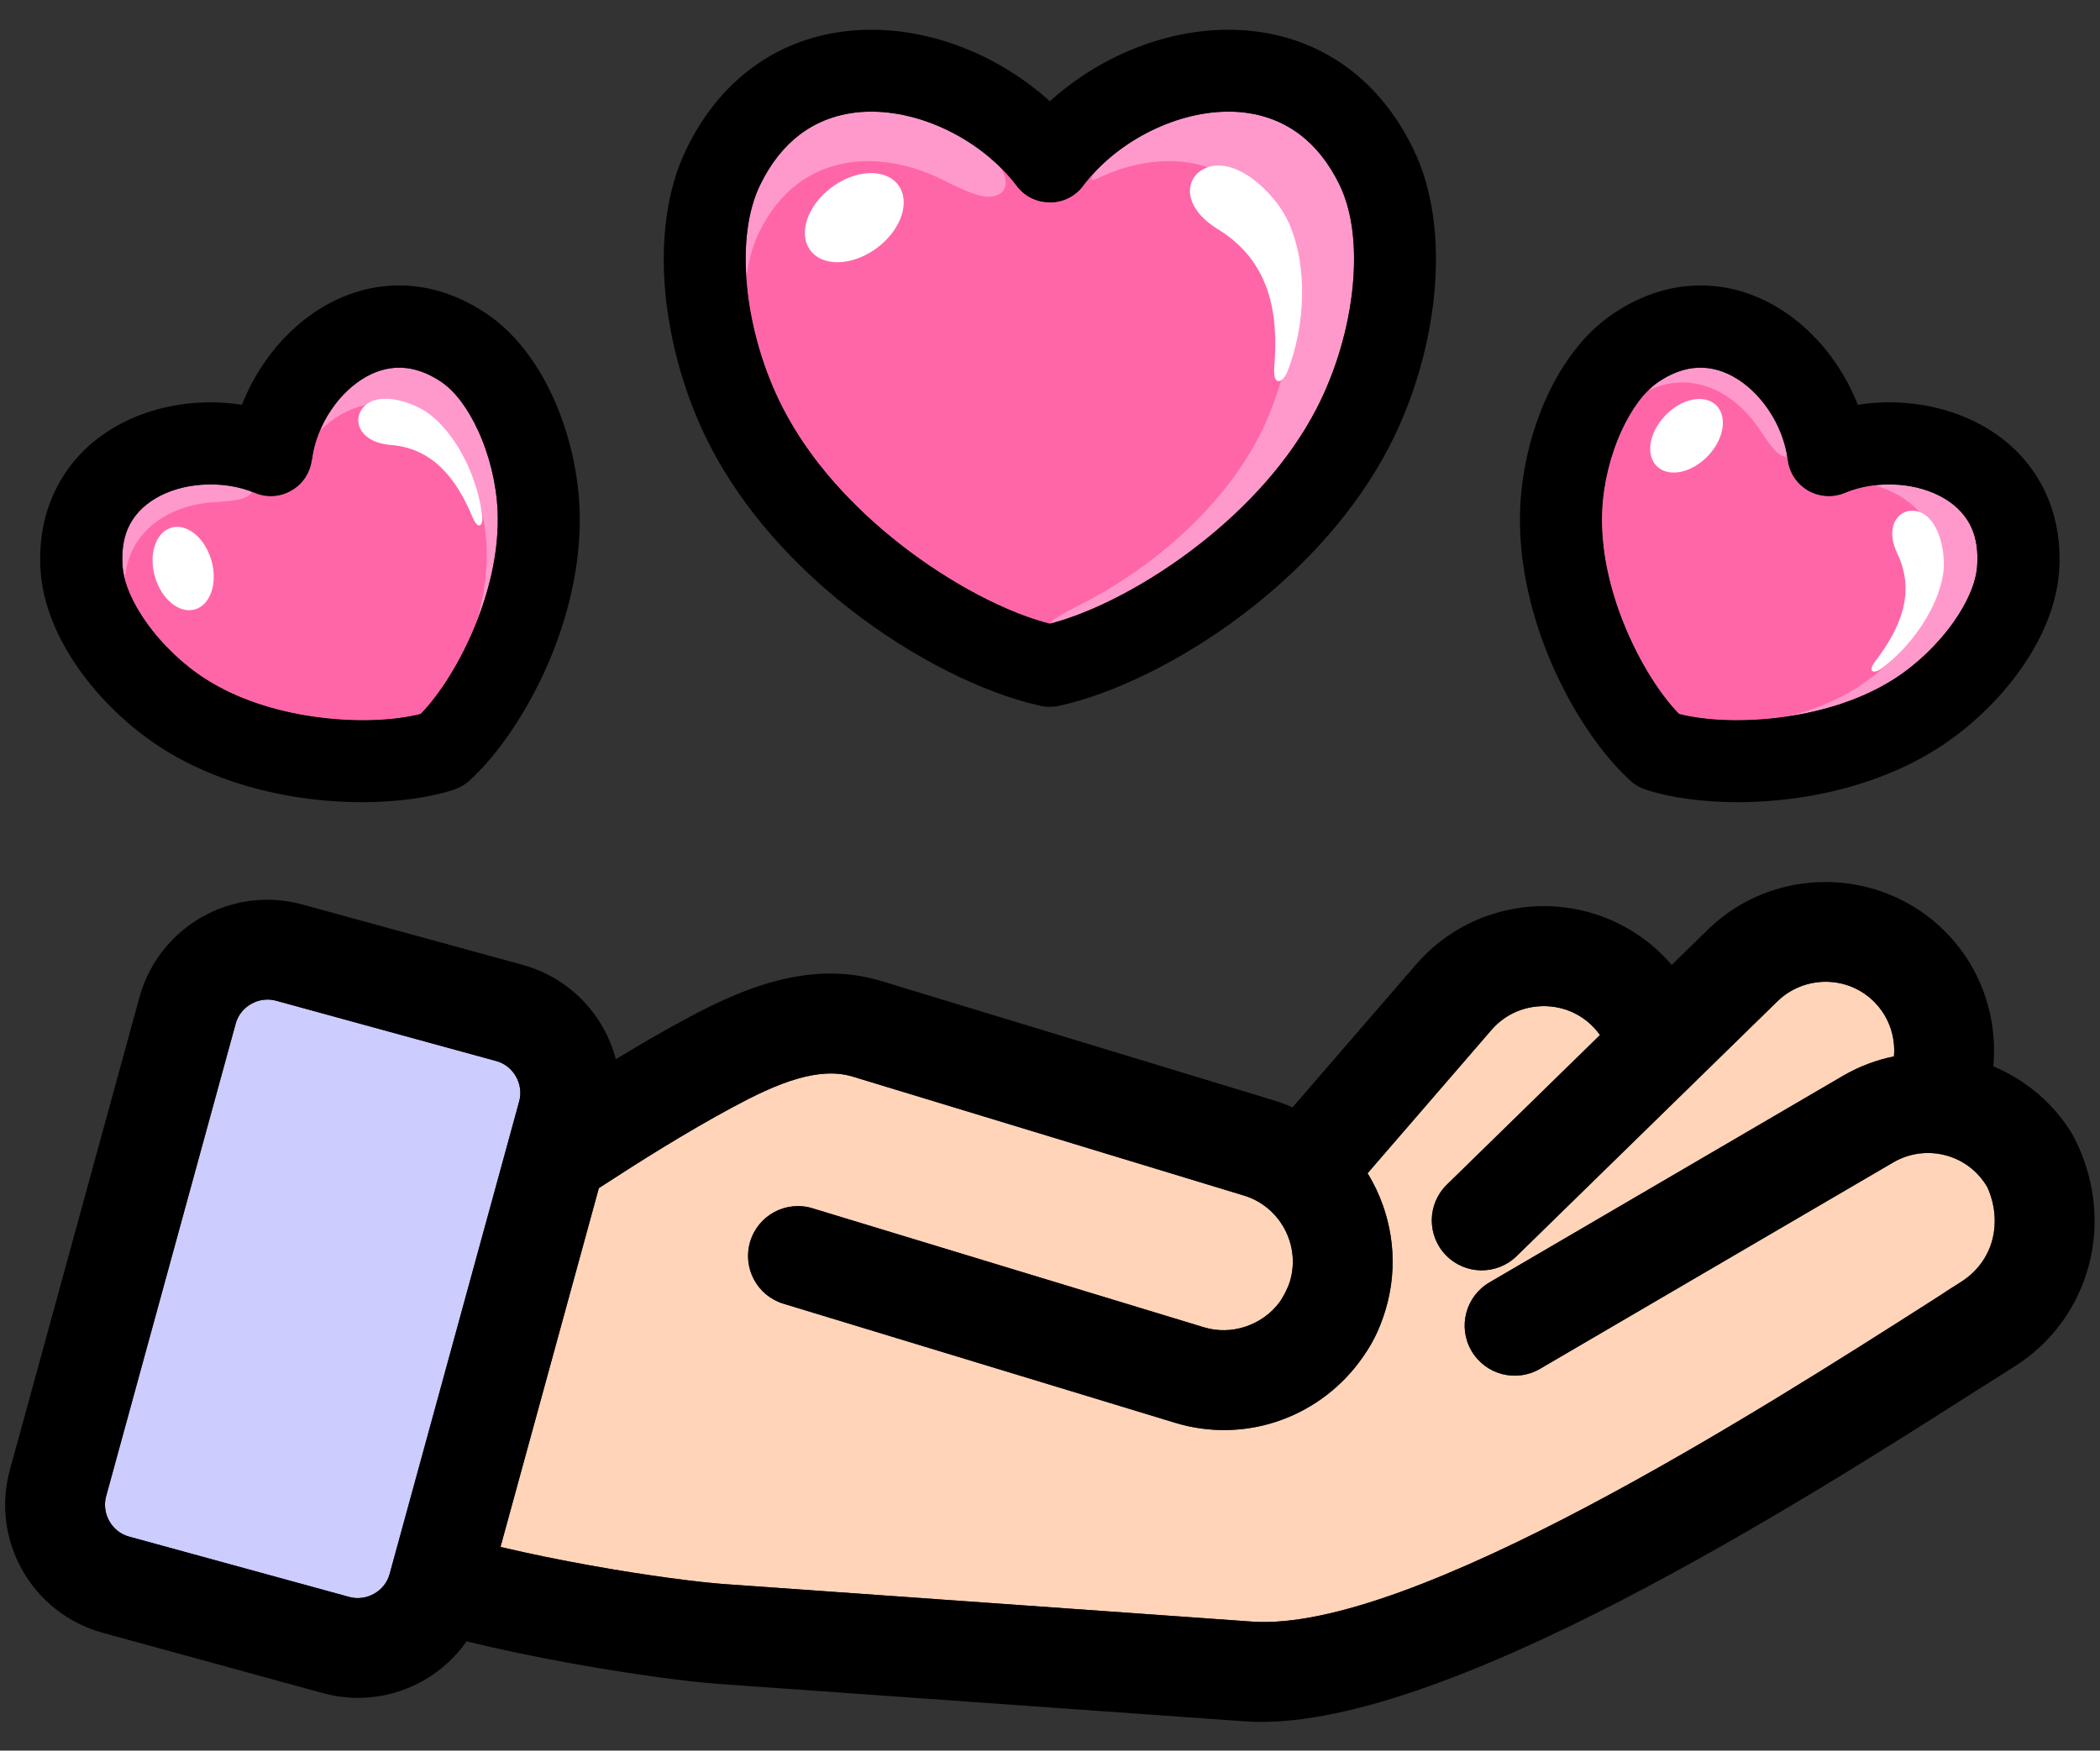
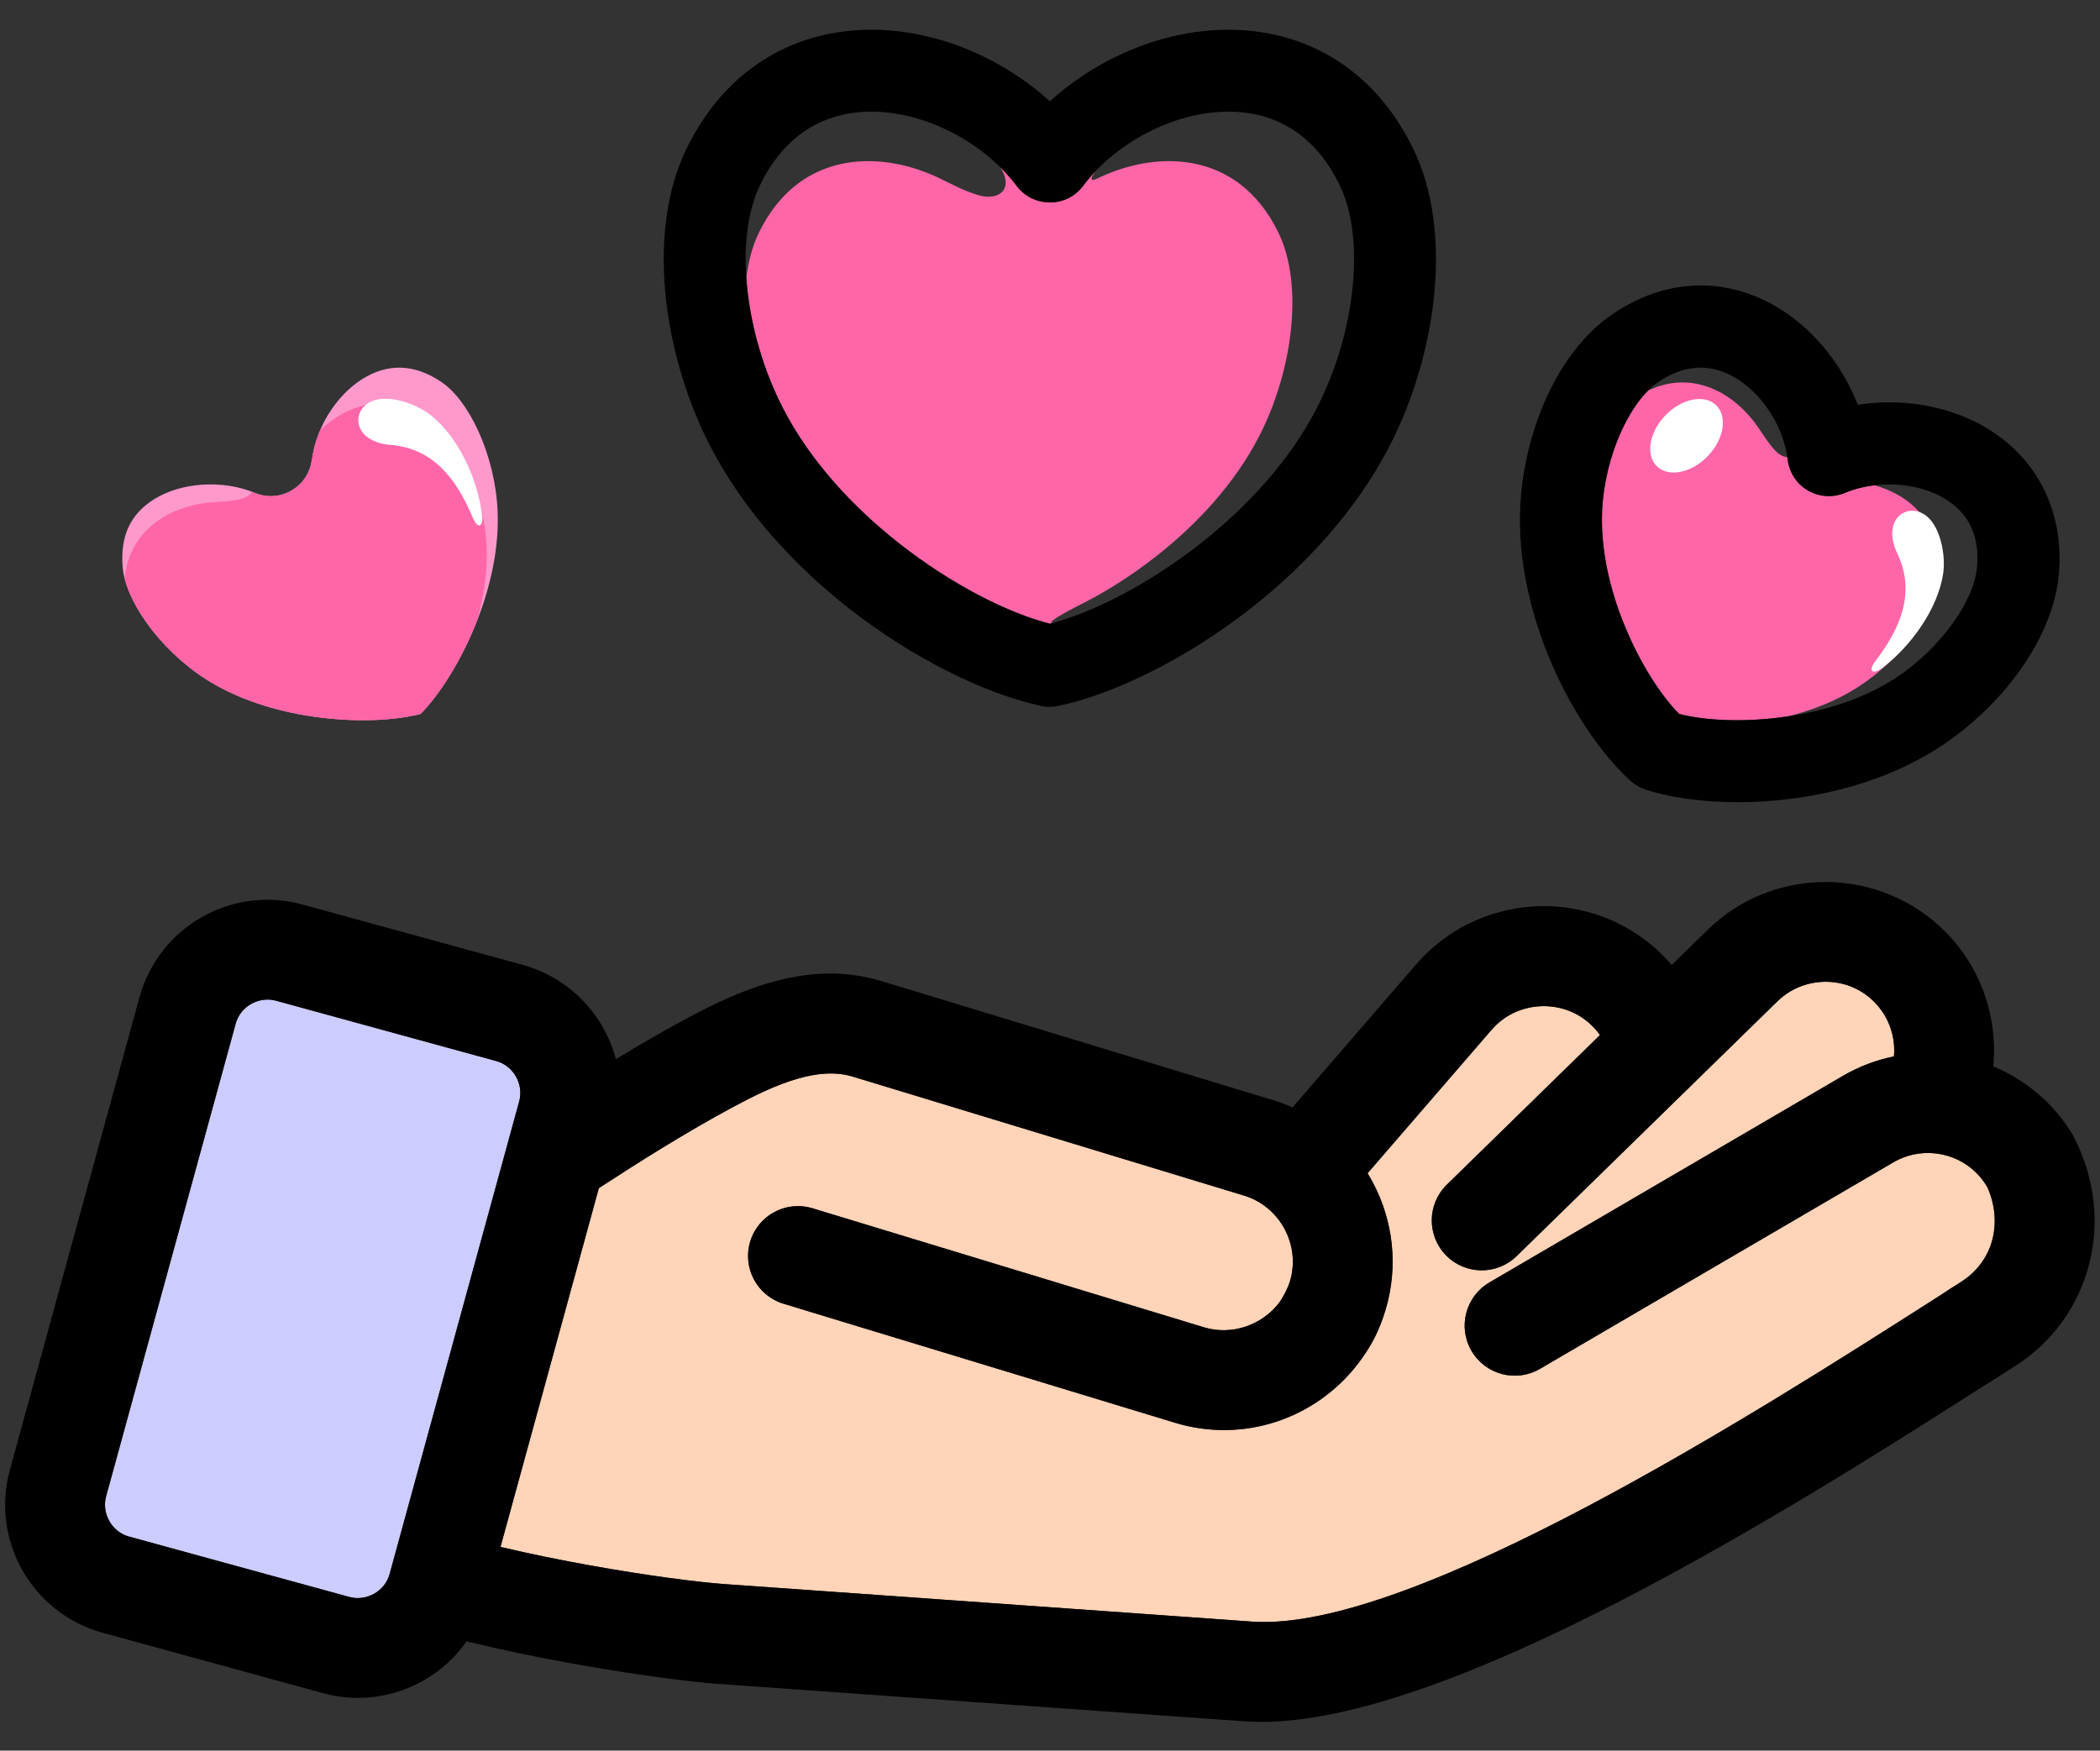
<svg xmlns="http://www.w3.org/2000/svg" viewBox="0 0 17150 14300" style="shape-rendering:geometricPrecision; text-rendering:geometricPrecision; image-rendering:optimizeQuality; fill-rule:evenodd; clip-rule:evenodd" version="1.0" height="143mm" width="171.5mm" xml:space="preserve">
  <rect x="0" y="0" width="17150" height="14300" fill="#333333" stroke="none" />
  <defs>
    <style type="text/css">
   
    .fil0 {fill:#CCCCFF}
    .fil4 {fill:#FF66A8}
    .fil3 {fill:#FF99CC}
    .fil1 {fill:#FFD4B8}
    .fil5 {fill:white}
    .fil2 {fill:black;fill-rule:nonzero}
   
  </style>
  </defs>
  <g id="Layer_x0020_1">
    <g id="_105553419201472">
      <g>
        <path d="M1052.96 12551.42l1799.7 493.26c70.41,19.29 143.17,7.56 203.59,-26.86 59.73,-34.02 106.34,-89.96 125.4,-159.53l1058.42 -3861.8c19.29,-70.42 7.56,-143.18 -26.86,-203.6 -34,-59.69 -89.93,-106.31 -159.53,-125.37l-1799.68 -493.26c-70.43,-19.29 -143.19,-7.58 -203.61,26.85 -59.69,34 -106.31,89.94 -125.38,159.54l-1058.42 3861.8c-19.3,70.4 -7.58,143.15 26.85,203.57 34.01,59.72 89.95,106.34 159.52,125.4z" class="fil0" />
        <path d="M13066.54 8454.7c-25.41,-35.93 -56.22,-69.99 -92.35,-101.21l-0.54 -0.48c-115.89,-99.9 -263.62,-143.33 -408.29,-132.79 -143.78,10.45 -283.26,75.1 -383.69,191.3l-1013.13 1172.27c14.59,23.79 28.47,47.99 41.59,72.6 165.99,311.05 213.9,685.47 103.64,1048.09 -25.46,83.7 -55.42,158.76 -89.23,225.03 -34.44,67.56 -78.22,136.05 -130.2,204.59 -172.34,227.27 -409.48,393.95 -674.13,480.14 -258.23,84.07 -544.45,92.68 -824.46,7.54l-3197.52 -972.34c-215.31,-65.3 -336.92,-292.81 -271.62,-508.12 65.3,-215.3 292.81,-336.92 508.12,-271.62l3197.51 972.34c112.57,34.23 229.15,30.29 335.5,-4.34 110.48,-35.98 208.29,-103.96 277.88,-195.73 15.85,-20.9 32.69,-48.62 50.29,-83.16 17.05,-33.41 29.91,-63.87 38.1,-90.79l0.09 -0.33c44.79,-147.55 24.97,-300.42 -43.01,-427.81 -67.99,-127.4 -183.83,-228.87 -331.09,-273.65l-3197.51 -972.35c-139.06,-42.27 -291.29,-27.17 -443.64,15.92 -181.4,51.32 -367.75,144.51 -539.26,236.75 -184.33,99.15 -376.4,211.11 -572.48,331.14 -160.22,98.06 -334.51,209.08 -516.45,327.49l-803.31 2930.93c243.3,57.43 493.02,107.84 729.47,150.42 473.63,85.31 894.03,138.45 1097.59,152.91l4309.67 306.59c1301.41,92.56 4155.19,-1729.13 5544.68,-2616.07 351.29,-224.31 -120.16,74.18 246.61,-158.8 132.99,-84.47 219.41,-207.47 255,-343.17 36.05,-137.47 23.63,-289.66 -41.2,-432.24l-0.18 0.12c-78.06,-133.56 -202.74,-222.83 -340.65,-258.99 -139.34,-36.54 -292.77,-20.1 -426.61,58.13l-2885.36 1686.49c-195.02,113.83 -445.42,48.02 -559.25,-146.99 -113.83,-195.02 -48.02,-445.43 146.99,-559.26l2885.37 -1686.49c133.05,-77.77 274.17,-130.47 417.81,-159.56 3.96,-45.99 2.34,-92.41 -4.89,-138.11 -17.5,-110.67 -68.34,-217.37 -152.67,-303.66l-0.36 -0.39c-107.47,-109.76 -249.91,-165.68 -392.83,-167.32 -144.92,-1.67 -290.38,51.52 -401.28,159.9l-2130.13 2081.7c-161.48,157.08 -419.75,153.49 -576.82,-7.98 -157.08,-161.48 -153.5,-419.75 7.98,-576.83l1250.25 -1221.81z" class="fil1" />
        <path d="M1052.96 12551.42l1799.7 493.26c70.41,19.29 143.17,7.56 203.59,-26.86 59.73,-34.02 106.34,-89.96 125.4,-159.53l1058.42 -3861.8c19.29,-70.42 7.56,-143.18 -26.86,-203.6 -34,-59.69 -89.93,-106.31 -159.53,-125.37l-1799.68 -493.26c-70.43,-19.29 -143.19,-7.58 -203.61,26.85 -59.69,34 -106.31,89.94 -125.38,159.54l-1058.42 3861.8c-19.3,70.4 -7.58,143.15 26.85,203.57 34.01,59.72 89.95,106.34 159.52,125.4zm12013.58 -4096.72c-25.41,-35.93 -56.22,-69.99 -92.35,-101.21l-0.54 -0.48c-115.89,-99.9 -263.62,-143.33 -408.29,-132.79 -143.78,10.45 -283.26,75.1 -383.69,191.3l-1013.13 1172.27c14.59,23.79 28.47,47.99 41.59,72.6 165.99,311.05 213.9,685.47 103.64,1048.09 -25.46,83.7 -55.42,158.76 -89.23,225.03 -34.44,67.56 -78.22,136.05 -130.2,204.59 -172.34,227.27 -409.48,393.95 -674.13,480.14 -258.23,84.07 -544.45,92.68 -824.46,7.54l-3197.52 -972.34c-215.31,-65.3 -336.92,-292.81 -271.62,-508.12 65.3,-215.3 292.81,-336.92 508.12,-271.62l3197.51 972.34c112.57,34.23 229.15,30.29 335.5,-4.34 110.48,-35.98 208.29,-103.96 277.88,-195.73 15.85,-20.9 32.69,-48.62 50.29,-83.16 17.05,-33.41 29.91,-63.87 38.1,-90.79l0.09 -0.33c44.79,-147.55 24.97,-300.42 -43.01,-427.81 -67.99,-127.4 -183.83,-228.87 -331.09,-273.65l-3197.51 -972.35c-139.06,-42.27 -291.29,-27.17 -443.64,15.92 -181.4,51.32 -367.75,144.51 -539.26,236.75 -184.33,99.15 -376.4,211.11 -572.48,331.14 -160.22,98.06 -334.51,209.08 -516.45,327.49l-803.31 2930.93c243.3,57.43 493.02,107.84 729.47,150.42 473.63,85.31 894.03,138.45 1097.59,152.91l4309.67 306.59c1301.41,92.56 4155.19,-1729.13 5544.68,-2616.07 351.29,-224.31 -120.16,74.18 246.61,-158.8 132.99,-84.47 219.41,-207.47 255,-343.17 36.05,-137.47 23.63,-289.66 -41.2,-432.24l-0.18 0.12c-78.06,-133.56 -202.74,-222.83 -340.65,-258.99 -139.34,-36.54 -292.77,-20.1 -426.61,58.13l-2885.36 1686.49c-195.02,113.83 -445.42,48.02 -559.25,-146.99 -113.83,-195.02 -48.02,-445.43 146.99,-559.26l2885.37 -1686.49c133.05,-77.77 274.17,-130.47 417.81,-159.56 3.96,-45.99 2.34,-92.41 -4.89,-138.11 -17.5,-110.67 -68.34,-217.37 -152.67,-303.66l-0.36 -0.39c-107.47,-109.76 -249.91,-165.68 -392.83,-167.32 -144.92,-1.67 -290.38,51.52 -401.28,159.9l-2130.13 2081.7c-161.48,157.08 -419.75,153.49 -576.82,-7.98 -157.08,-161.48 -153.5,-419.75 7.98,-576.83l1250.25 -1221.81zm-2511 591.03l1009.35 -1167.9c248.28,-287.28 590.93,-446.88 942.94,-472.5 350.9,-25.56 712.48,82.84 1000.04,331.34 52.28,45.2 100.46,93.87 144.51,145.49l294.04 -287.34c270.49,-264.35 624.37,-394.03 976.5,-389.99 353.95,4.04 706.34,142.32 971.6,413.73 205.85,210.66 330.1,472.32 373.18,744.71 18.18,114.86 21.85,231.59 11.03,347.18 266.93,111.68 500.73,306.64 656.51,573.16l-1.38 0.81c4.41,7.54 8.61,15.24 12.57,23.16 165.73,331.46 199.88,694.68 113.27,1024.93 -87.14,332.31 -292.86,629.71 -606.52,828.93 -518.74,329.51 -71.65,43.88 -246.6,155.59 -1464.76,934.98 -4473.1,2855.35 -6040.03,2743.89l-4309.67 -306.59c-216.19,-15.36 -668.35,-72.82 -1183.89,-165.68 -278.28,-50.11 -575.13,-110.83 -862.56,-181.09 -92.96,132.58 -213.77,241.24 -351.51,319.71 -240.11,136.8 -532.89,182.31 -820.37,103.54l-1799.7 -493.26c-288.34,-79.03 -517.67,-268.04 -654.87,-508.86 -136.8,-240.09 -182.29,-532.89 -103.52,-820.35l1058.42 -3861.8c79.01,-288.31 268.03,-517.67 508.84,-654.89 240.11,-136.77 532.91,-182.32 820.39,-103.52l1799.68 493.27c288.31,78.99 517.68,267.99 654.87,508.82 46.68,81.92 82.74,170.02 106.84,261.9 194.24,-118.05 383.25,-227.7 563.43,-324.62 212.39,-114.24 448.14,-231.06 705.43,-303.82 286.3,-81.01 589.4,-104.16 900.62,-9.54l3197.52 972.34c54.85,16.67 107.91,36.54 159.04,59.25z" class="fil2" />
      </g>
      <g>
-         <path d="M9409.71 1063.72c-218.39,105.67 -413.56,259.54 -555.56,442.72 -60.42,88.71 -162.25,146.98 -277.69,146.98l-5.25 0 0 -0.52c-101.49,-0.08 -201.73,-46.03 -267.58,-133.27 -142.77,-188.99 -342.07,-347.69 -565.66,-455.91 -206.05,-99.71 -429.49,-155.58 -644.61,-151.62 -200.07,3.69 -394.69,61.01 -560.41,186.2 -125.54,94.84 -237.12,230.43 -325.6,413.24 -105.38,217.77 -135.95,506.37 -108.1,812.28 31.56,346.85 138.34,708.53 297.92,1016.56 222.11,428.73 569.55,802.36 944.67,1097.44 432.24,340.03 890.3,569.71 1231.99,657.15 341.7,-87.44 799.76,-317.12 1232.01,-657.15 375.11,-295.08 722.55,-668.71 944.67,-1097.44 159.58,-308.03 266.35,-669.71 297.91,-1016.56 27.86,-305.91 -2.72,-594.51 -108.1,-812.28 -88.48,-182.81 -200.05,-318.38 -325.62,-413.24 -165.72,-125.19 -360.32,-182.51 -560.39,-186.2 -215.1,-3.96 -438.54,51.91 -644.6,151.62z" class="fil3" />
        <path d="M8622.73 5081.71c-0.84,-0.32 -1.83,-0.37 -2.93,-0.07 -126.54,33.51 111.94,-97.78 179.97,-131.17 208.47,-102.33 431.29,-240.37 645.58,-408.96 330.2,-259.74 636.78,-590.14 834.32,-971.41 142.45,-274.97 237.79,-598.31 266.07,-908.88 25.7,-282.25 -3.98,-551.56 -104.5,-759.24 -85.07,-175.78 -193.71,-307.15 -316.84,-400.16 -165.05,-124.69 -358.03,-181.74 -556.02,-185.4 -204.24,-3.76 -414.65,48.46 -607.37,141.72 -73.13,35.4 -51.1,-17.98 3.83,-77.94 -39.67,40.23 -76.71,82.4 -110.69,126.24 -60.42,88.71 -162.25,146.98 -277.69,146.98l-5.25 0 0 -0.52c-101.49,-0.08 -201.73,-46.03 -267.58,-133.27 -40.93,-54.17 -86.5,-105.85 -135.96,-154.57 112.14,165.79 3.61,280.3 -174.53,230.04 -114.32,-32.25 -251.68,-105.9 -315.87,-136.96 -192.71,-93.26 -403.13,-145.48 -607.36,-141.72 -198.01,3.66 -390.98,60.71 -556.05,185.4 -123.11,93.01 -231.75,224.38 -316.82,400.16 -52.71,108.93 -85.92,234.78 -101.9,370.58 1.19,17.02 2.55,34.11 4.11,51.26 31.56,346.85 138.34,708.53 297.92,1016.56 222.11,428.73 569.55,802.36 944.67,1097.44 432.24,340.03 890.3,569.71 1231.99,657.15 16.05,-4.11 32.35,-8.53 48.9,-13.26z" class="fil4" />
-         <path d="M10517.78 1804.23c166.82,356.6 143.56,856.86 -3.84,1230.73 -36.94,93.7 -121.06,128.5 -107.27,-39.6 36.13,-440.34 -35.98,-862.36 -460.15,-1122.82 -383.64,-235.56 -227.61,-557.44 53.17,-516.5 204.14,29.77 431,262.04 518.09,448.19z" class="fil5" />
-         <path d="M6788.14 1533.25c197.17,-148.75 441.39,-159.74 545.48,-24.54 104.1,135.19 28.65,365.37 -168.52,514.12 -197.17,148.74 -441.39,159.73 -545.48,24.54 -104.1,-135.2 -28.65,-365.37 168.52,-514.12z" class="fil5" />
-         <path d="M15503.29 3959.75c-152.91,-11.17 -306.4,11.31 -437.15,66.63 -56.88,23.76 -119.87,31.82 -181.75,22.11 -145.98,-21.39 -265.62,-137.95 -284.34,-291.45 -17.73,-143.04 -74.14,-286.84 -158.45,-411.02 -76.67,-112.94 -175.56,-208.5 -288.09,-270.72 -100.1,-55.36 -211.71,-82.74 -327.02,-68.45 -90.29,11.18 -185.56,46.96 -283.17,113.24 -116.83,79.33 -219.36,222.42 -299.13,395.06 -93.51,202.44 -150.04,435.48 -160.01,654.39 -14.17,310.59 59.63,631.69 174.32,918.28 127.16,317.77 298.53,584.26 453.83,743.92 216.81,55.36 534.56,70.99 873.94,22.15 306.26,-44.07 621.3,-140.51 882.13,-307.39 184.12,-117.8 357.52,-283.24 486.22,-465.67 109.23,-154.82 181.69,-315.14 192.01,-456.67 8.84,-121.15 -7.23,-221.96 -41.85,-303.82 -44.42,-105.02 -124.04,-187.4 -222.79,-246.85 -109.64,-66.03 -241.96,-103.75 -378.7,-113.74z" class="fil3" />
        <path d="M14603.26 5851.39c199.6,-50.12 395.93,-127.45 568.92,-238.12 176.4,-112.87 341.57,-270 463.15,-442.33 110.49,-156.62 184.18,-324.39 195.52,-480.01 9.62,-131.71 -9.58,-245.38 -50.24,-341.5 -54.5,-128.84 -148.25,-227.5 -262.97,-296.59 -64.18,-38.65 -135,-68.26 -209.42,-88.96 -85.22,10.02 -167.35,30.89 -242.08,62.5 -56.88,23.76 -119.87,31.82 -181.75,22.11 -145.98,-21.39 -265.62,-137.95 -284.34,-291.45 -0.94,-7.56 -1.99,-15.11 -3.14,-22.67 -29.83,-1.29 -63.96,-17.99 -96.08,-50.97 -56.04,-57.53 -111.59,-147.12 -138.67,-187.01 -81.34,-119.78 -186.91,-221.52 -307.81,-288.38 -117.2,-64.8 -249.51,-96.65 -388.34,-79.44 -67.24,8.34 -136.37,28.22 -206.5,61.44 -82.27,81.9 -155.25,195.12 -215.32,325.14 -93.51,202.44 -150.04,435.48 -160.01,654.39 -14.17,310.59 59.63,631.69 174.32,918.28 127.16,317.77 298.53,584.26 453.83,743.92 216.81,55.36 534.56,70.99 873.94,22.15l16.99 -2.5z" class="fil4" />
        <path d="M15868.85 4687.88c-43.62,284.49 -260.38,590.3 -501,771.69 -60.3,45.45 -125.27,36.8 -48.81,-63.78 200.26,-263.49 327.66,-554.74 176.71,-872.17 -136.52,-287.1 88.24,-432.7 241.43,-305.16 111.37,92.74 154.44,320.91 131.67,469.42z" class="fil5" />
        <path d="M13597.77 3396.13c132.09,-139.19 317.84,-178.82 414.89,-88.51 97.04,90.3 68.64,276.33 -63.45,415.52 -132.09,139.19 -317.84,178.81 -414.89,88.51 -97.04,-90.3 -68.64,-276.33 63.45,-415.52z" class="fil5" />
        <path d="M2706.09 3346.02c-84.31,124.18 -140.72,267.98 -158.45,411.04l-1.3 -0.16c-11.87,96.61 -65.62,186.91 -153.53,242.27 -89.7,57.8 -205.49,71.78 -311.26,27.23 -130.77,-55.32 -284.25,-77.8 -437.15,-66.65 -136.76,9.99 -269.04,47.71 -378.69,113.74 -98.73,59.47 -178.36,141.83 -222.78,246.85 -34.64,81.86 -50.71,182.67 -41.87,303.82 10.32,141.53 82.78,301.85 192.01,456.67 128.7,182.43 302.1,347.87 486.22,465.67 260.83,166.88 575.87,263.33 882.15,307.4 339.38,48.84 657.13,33.21 873.94,-22.16 155.29,-159.69 326.65,-426.16 453.81,-743.94 114.69,-286.58 188.49,-607.69 174.32,-918.26 -9.97,-218.91 -66.5,-451.95 -160.03,-654.38 -79.76,-172.64 -182.28,-315.74 -299.11,-395.05 -97.63,-66.29 -192.92,-102.06 -283.19,-113.26 -115.29,-14.29 -226.9,13.09 -327,68.45 -112.53,62.22 -211.42,157.78 -288.09,270.72z" class="fil3" />
        <path d="M3894.62 5074.12c56.88,-198.73 88.41,-408.37 79,-614.45 -9.53,-209.21 -63.04,-430.82 -151.48,-622.28 -80.4,-174 -188.84,-321.69 -317.93,-409.33 -109.26,-74.19 -217.31,-114.4 -320.88,-127.22 -138.83,-17.23 -271.14,14.62 -388.34,79.43 -65.75,36.36 -126.96,83.03 -182.21,137.31 -32.76,77.61 -55.12,158.67 -65.14,239.48l-1.3 -0.16c-11.87,96.61 -65.62,186.91 -153.53,242.27 -89.7,57.8 -205.49,71.78 -311.26,27.23 -7.31,-3.09 -14.68,-6.06 -22.11,-8.95 -15.84,25.64 -47.62,47.21 -92.8,58.68 -77.84,19.76 -183.21,23.08 -231.29,26.59 -144.42,10.54 -285.31,51.1 -403.66,122.37 -114.71,69.11 -208.45,167.76 -262.96,296.61 -26.12,61.78 -43.4,130.83 -49.84,207.26 29.41,113.35 91.16,234.2 174.18,351.87 128.7,182.43 302.1,347.87 486.22,465.67 260.83,166.88 575.87,263.33 882.15,307.4 339.38,48.84 657.13,33.21 873.94,-22.16 155.29,-159.69 326.65,-426.16 453.81,-743.94l5.43 -13.68z" class="fil4" />
        <path d="M3520.55 3393.64c224.57,180.02 381.03,520.64 417.8,819.71 9.22,74.95 -30.76,126.89 -79.64,10.38 -128.06,-305.17 -316.58,-561.12 -666.96,-589.12 -316.9,-25.31 -330.6,-292.77 -143.56,-361.66 136,-50.08 355.13,26.71 472.36,120.69z" class="fil5" />
-         <path d="M1266.32 4714.57c-54.49,-183.99 4.06,-364.67 130.79,-403.56 126.73,-38.9 273.64,78.72 328.13,262.71 54.5,183.98 -4.06,364.66 -130.78,403.56 -126.73,38.89 -273.64,-78.73 -328.14,-262.71z" class="fil5" />
+         <path d="M1266.32 4714.57z" class="fil5" />
        <path d="M8573.83 827.08c161.47,-146.35 346.72,-270.92 544.69,-366.72 295.72,-143.1 623.29,-223.15 946.3,-217.19 338.03,6.23 668.9,104.73 953.85,319.97 206.86,156.26 387.15,372.36 525.01,657.22 160.36,331.37 209.37,742.85 171.06,1163.79 -39.44,433.17 -171.58,882.52 -368.77,1263.16 -271,523.07 -683.89,970.29 -1125.65,1317.78 -541.27,425.78 -1138.53,708.91 -1575.64,801.03 -22.89,4.76 -45.72,7.05 -68.22,7.06l0 0.81 -5.25 0c-33.43,0 -65.7,-4.9 -96.17,-14 -434.41,-98.05 -1017.85,-378.12 -1547.69,-794.9 -441.76,-347.49 -854.64,-794.71 -1125.65,-1317.78 -197.18,-380.64 -329.33,-829.99 -368.76,-1263.16 -38.32,-420.94 10.69,-832.42 171.06,-1163.79 137.85,-284.86 318.14,-500.96 524.98,-657.22 284.96,-215.24 615.86,-313.74 953.87,-319.97 323.03,-5.96 650.6,74.09 946.3,217.19 197.97,95.82 383.2,220.37 544.68,366.72zm835.88 236.64c-218.39,105.67 -413.56,259.54 -555.56,442.72 -60.42,88.71 -162.25,146.98 -277.69,146.98l-5.25 0 0 -0.52c-101.49,-0.08 -201.73,-46.03 -267.58,-133.27 -142.77,-188.99 -342.07,-347.69 -565.66,-455.91 -206.05,-99.71 -429.49,-155.58 -644.61,-151.62 -200.07,3.69 -394.69,61.01 -560.41,186.2 -125.54,94.84 -237.12,230.43 -325.6,413.24 -105.38,217.77 -135.95,506.37 -108.1,812.28 31.56,346.85 138.34,708.53 297.92,1016.56 222.11,428.73 569.55,802.36 944.67,1097.44 432.24,340.03 890.3,569.71 1231.99,657.15 341.7,-87.44 799.76,-317.12 1232.01,-657.15 375.11,-295.08 722.55,-668.71 944.67,-1097.44 159.58,-308.03 266.35,-669.71 297.91,-1016.56 27.86,-305.91 -2.72,-594.51 -108.1,-812.28 -88.48,-182.81 -200.05,-318.38 -325.62,-413.24 -165.72,-125.19 -360.32,-182.51 -560.39,-186.2 -215.1,-3.96 -438.54,51.91 -644.6,151.62z" class="fil2" />
        <path d="M15171.78 3306.65c125.04,-19.68 252.89,-25.02 378.72,-15.84 239.22,17.47 475.62,86.45 677.78,208.2 213.05,128.29 388.54,314.86 492.95,561.64 75.13,177.6 111.07,381.44 94.34,610.72 -19.68,269.91 -137.39,546.56 -312.7,795.07 -176.61,250.35 -417.4,479.18 -675.09,644.06 -349.83,223.81 -757.59,351.04 -1147.06,407.08 -477.65,68.73 -941.28,30.66 -1241.37,-67.39 -44.41,-14.44 -83.73,-37.27 -116.79,-66.16 -5.25,-4.47 -10.31,-9.09 -15.22,-13.84 -233.35,-213.23 -493.88,-591.63 -670.56,-1033.16 -146.47,-366 -240.39,-782.74 -221.53,-1196.33 13.92,-305.09 91.75,-627.84 220.35,-906.23 127.26,-275.43 308.11,-515.46 532.59,-667.87 193.07,-131.11 387.67,-202.61 576.98,-226.06 263.77,-32.71 512.58,26.36 730.98,147.15 205.98,113.9 383.88,284.27 518.94,483.2 71.29,104.99 130.9,218.32 176.69,335.76zm331.51 653.1c-152.91,-11.17 -306.4,11.31 -437.15,66.63 -56.88,23.76 -119.87,31.82 -181.75,22.11 -145.98,-21.39 -265.62,-137.95 -284.34,-291.45 -17.73,-143.04 -74.14,-286.84 -158.45,-411.02 -76.67,-112.94 -175.56,-208.5 -288.09,-270.72 -100.1,-55.36 -211.71,-82.74 -327.02,-68.45 -90.29,11.18 -185.56,46.96 -283.17,113.24 -116.83,79.33 -219.36,222.42 -299.13,395.06 -93.51,202.44 -150.04,435.48 -160.01,654.39 -14.17,310.59 59.63,631.69 174.32,918.28 127.16,317.77 298.53,584.26 453.83,743.92 216.81,55.36 534.56,70.99 873.94,22.15 306.26,-44.07 621.3,-140.51 882.13,-307.39 184.12,-117.8 357.52,-283.24 486.22,-465.67 109.23,-154.82 181.69,-315.14 192.01,-456.67 8.84,-121.15 -7.23,-221.96 -41.85,-303.82 -44.42,-105.02 -124.04,-187.4 -222.79,-246.85 -109.64,-66.03 -241.96,-103.75 -378.7,-113.74z" class="fil2" />
-         <path d="M1975.91 3306.66c45.77,-117.45 105.4,-230.78 176.69,-335.77 135.06,-198.93 312.96,-369.3 518.94,-483.2 218.39,-120.76 467.23,-179.82 730.96,-147.15 189.31,23.47 383.91,94.99 577,226.07 224.5,152.4 405.31,392.43 532.57,667.88 128.62,278.37 206.45,601.12 220.37,906.21 18.86,413.57 -75.06,830.32 -221.53,1196.31 -179.1,447.57 -444.38,830.32 -680.14,1041.9 -21.86,19.55 -45.58,35.69 -70.51,48.48 -17.01,8.95 -34.46,16.3 -52.17,22.08l0.24 0.72c-300.08,98.08 -763.69,136.14 -1241.35,67.41 -389.46,-56.04 -797.26,-183.29 -1147.07,-407.1 -257.69,-164.88 -498.48,-393.71 -675.09,-644.06 -175.31,-248.51 -293.02,-525.16 -312.7,-795.07 -16.73,-229.28 19.21,-433.13 94.36,-610.72 104.41,-246.78 279.9,-433.34 492.95,-561.64 202.15,-121.73 438.52,-190.73 677.76,-208.2 125.83,-9.18 253.68,-3.82 378.72,15.85zm730.18 39.36c-84.31,124.18 -140.72,267.98 -158.45,411.04l-1.3 -0.16c-11.87,96.61 -65.62,186.91 -153.53,242.27 -89.7,57.8 -205.49,71.78 -311.26,27.23 -130.77,-55.32 -284.25,-77.8 -437.15,-66.65 -136.76,9.99 -269.04,47.71 -378.69,113.74 -98.73,59.47 -178.36,141.83 -222.78,246.85 -34.64,81.86 -50.71,182.67 -41.87,303.82 10.32,141.53 82.78,301.85 192.01,456.67 128.7,182.43 302.1,347.87 486.22,465.67 260.83,166.88 575.87,263.33 882.15,307.4 339.38,48.84 657.13,33.21 873.94,-22.16 155.29,-159.69 326.65,-426.16 453.81,-743.94 114.69,-286.58 188.49,-607.69 174.32,-918.26 -9.97,-218.91 -66.5,-451.95 -160.03,-654.38 -79.76,-172.64 -182.28,-315.74 -299.11,-395.05 -97.63,-66.29 -192.92,-102.06 -283.19,-113.26 -115.29,-14.29 -226.9,13.09 -327,68.45 -112.53,62.22 -211.42,157.78 -288.09,270.72z" class="fil2" />
      </g>
    </g>
  </g>
</svg>